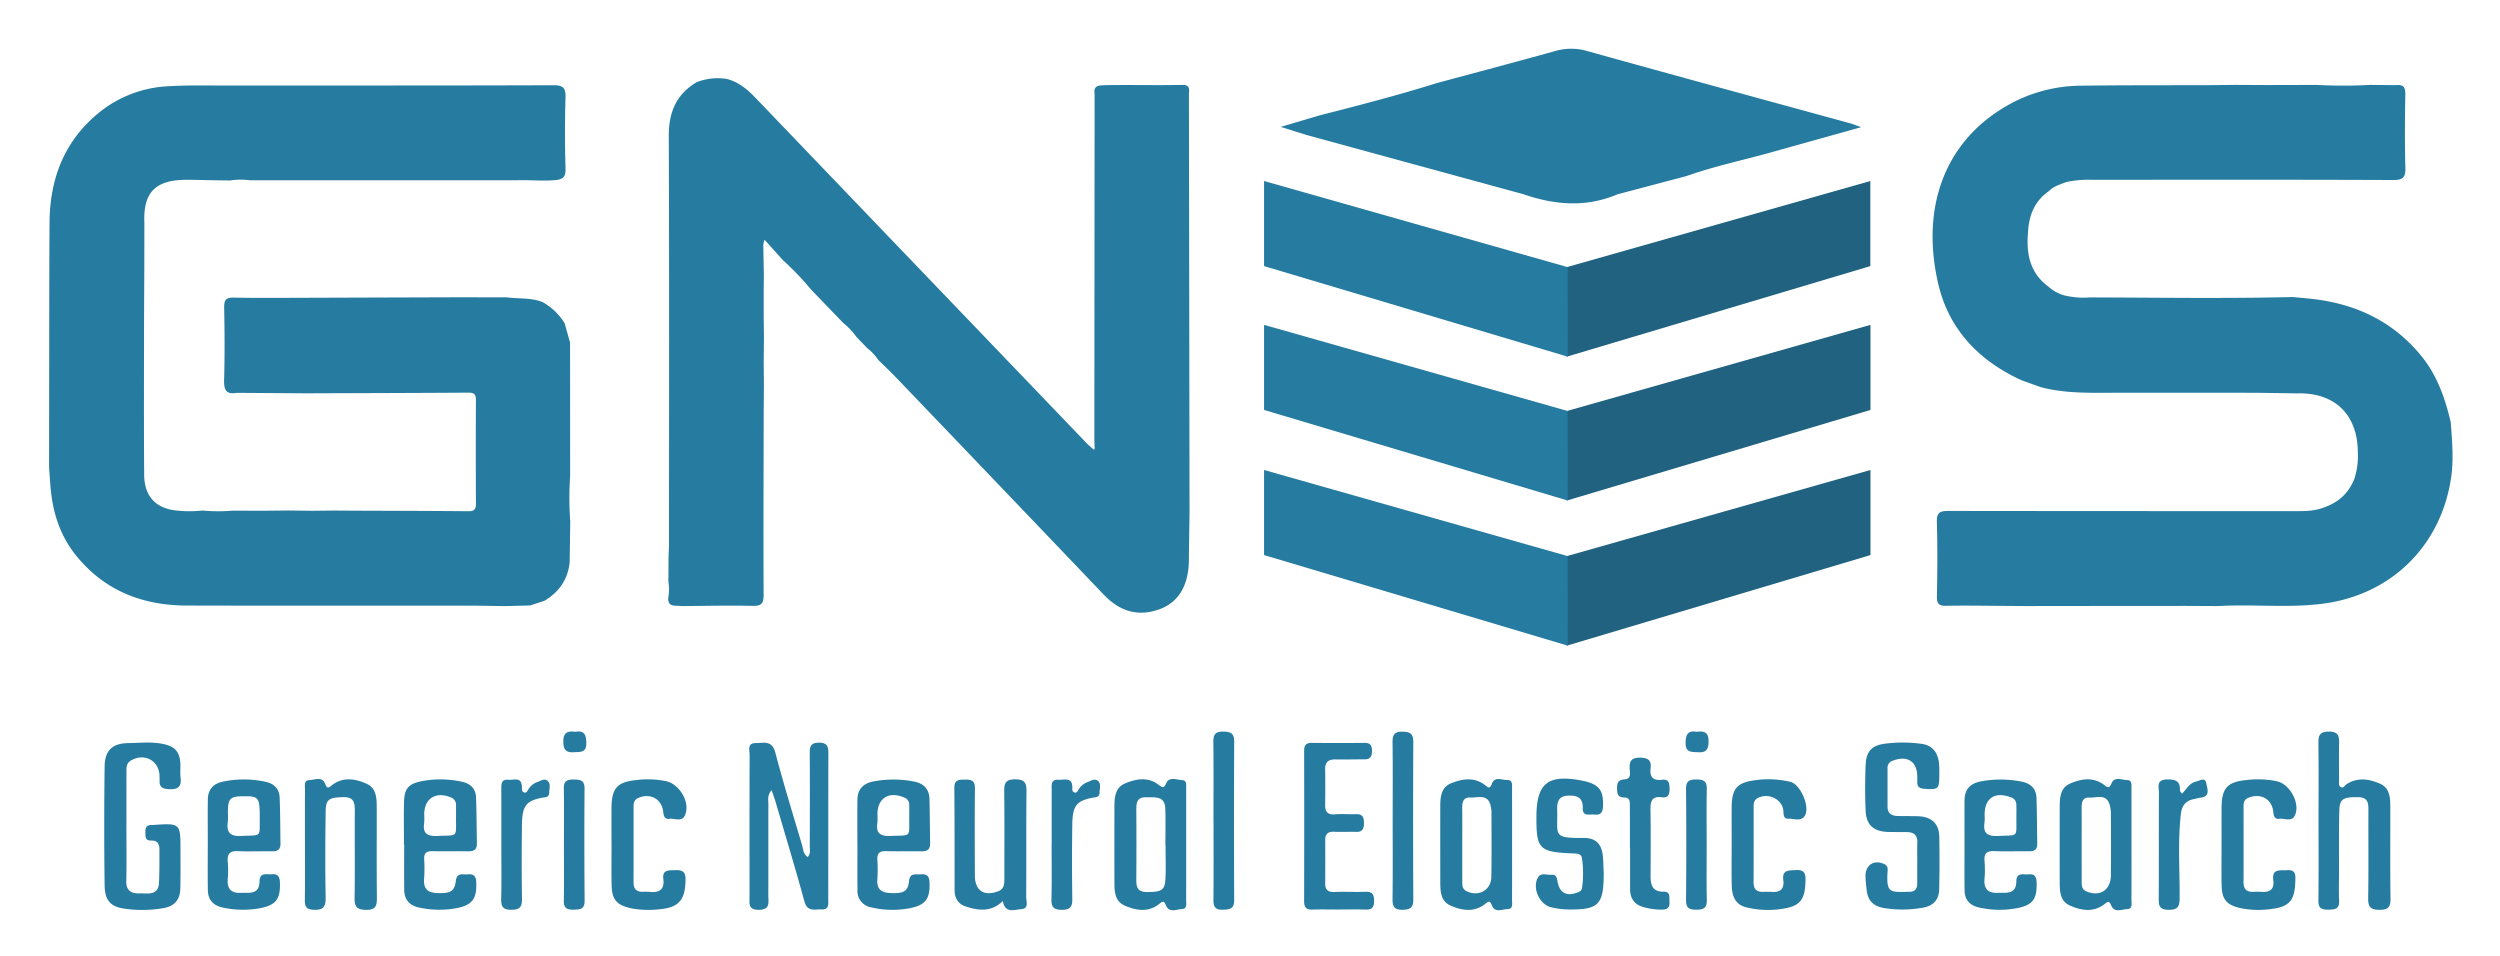
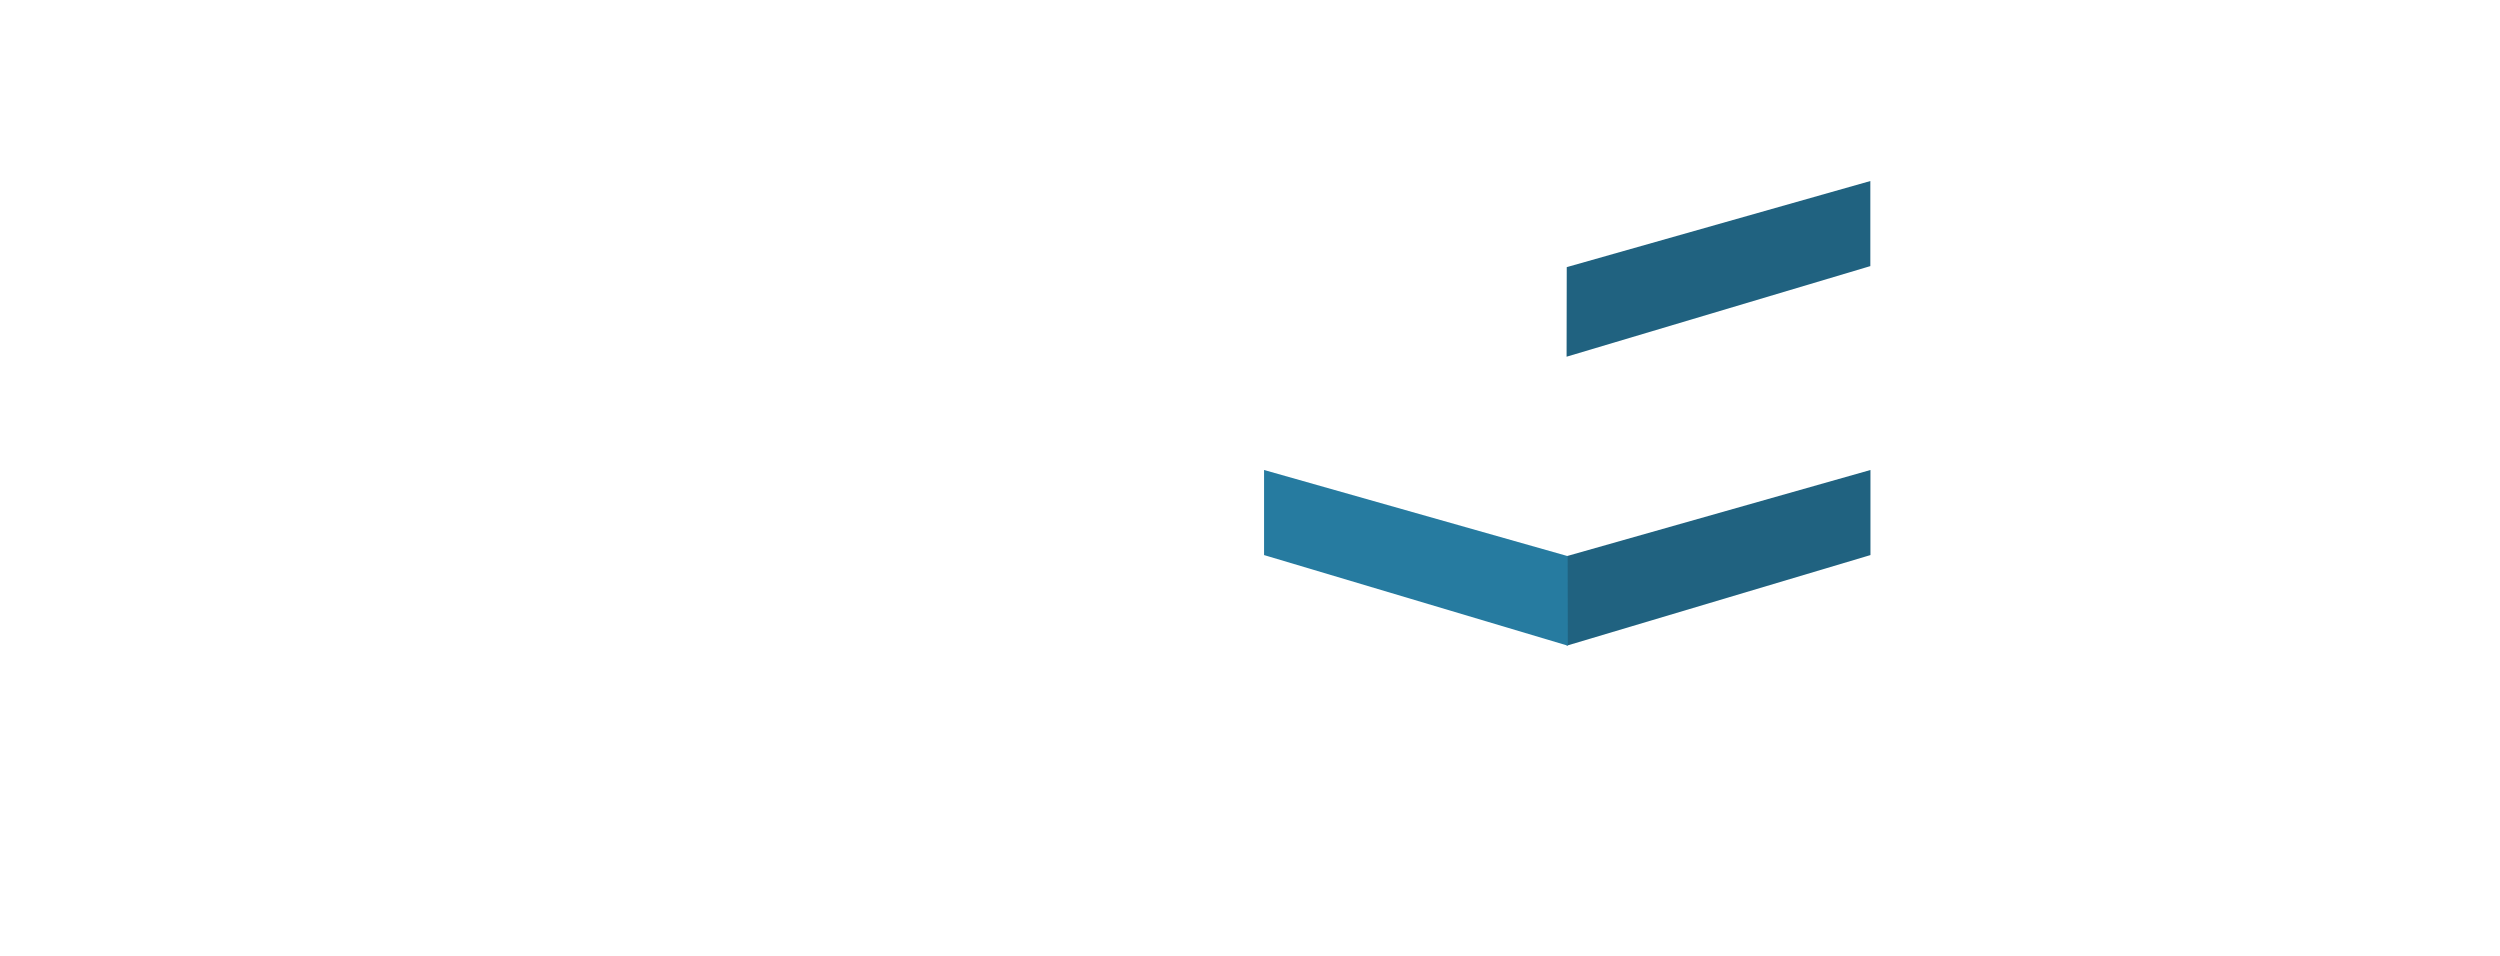
<svg xmlns="http://www.w3.org/2000/svg" role="img" viewBox="-10.62 0.38 1020.24 390.24">
  <title>Generic Neural Elastic Search (GNES) logo</title>
  <defs>
    <style>.cls-1{fill:#267ba0}.cls-2{fill:#206280}</style>
  </defs>
-   <path d="M114.303 160.896c22.12-.08 44.24-.132 66.359-.279 2.395-.015 2.95.944 2.938 3.13q-.103 21.101.003 42.203c.013 2.258-.676 3.081-2.995 3.06-15.38-.136-30.763-.163-46.144-.225l-8.82-.054-8.8.101-9.693-.124-10.552.109-12.327-.041a69.238 69.238 0 0 1-12.307-.056 48.25 48.25 0 0 1-10.594 0c-8.426-.87-13.081-5.788-13.151-14.551-.146-18.17-.08-36.343-.067-54.514.006-10.11.08-20.218.122-30.327l.025-17.649c-.587-12.586 4.237-17.778 16.738-17.92 3.492-.039 6.987.106 10.48.166l7.866.108a27.155 27.155 0 0 1 7.934-.082l109.147-.001c5.111-.191 9.38.36 14.997-.02 3.812-.257 4.833-1.287 4.71-5.07-.308-9.525-.289-19.073-.01-28.6.114-3.926-.857-5.108-4.983-5.093-45.184.163-90.369.091-135.553.113-7.187.003-14.39-.136-21.556.299a48.407 48.407 0 0 0-27.954 10.496C15.686 57.654 9.709 73.221 9.595 91.283c-.163 25.67-.118 51.341-.162 77.011l-.018 22.9c.275 3.503.433 7.02.847 10.507 1.105 9.335 4.187 17.96 10.122 25.328 11.579 14.372 27.097 20.423 45.14 20.474 38.386.108 76.773.026 115.16.042 4.83.002 9.662.122 14.493.187l10.583-.262 5.795-1.9c5.967-3.564 9.562-8.687 10.302-15.685l.238-16.698a133.228 133.228 0 0 1-.044-18.547l-.034-54.459-2.202-7.858a24.668 24.668 0 0 0-8.953-8.632c-4.754-1.937-9.855-1.286-14.777-1.978l-22.017-.01q-29.916.102-59.831.199c-9.828.026-19.659.129-29.483-.067-3.16-.063-3.94.98-3.887 3.995.174 9.825.259 19.66-.029 29.48-.118 4.04.673 6.188 5.157 5.383m840.906.225c15.35-.399 24.665 8.703 24.702 24.137a30.24 30.24 0 0 1-1.48 10.929c-2.745 6.511-7.233 9.927-13.611 11.922-3.848 1.203-7.815 1.059-11.764 1.06q-70.127.015-140.254-.072c-3.555-.009-4.786.75-4.683 4.53.275 10.105.222 20.225.018 30.333-.064 3.162.944 3.912 3.955 3.849 8.054-.168 16.116.004 24.175.041l7.972.058 43.092-.054 7.967.013 14.043-.02 13.256.065c1.46-.058 2.92-.128 4.38-.171 13.15-.39 26.347.94 39.459-.907 27.47-3.87 47.378-23.714 51.512-51.143 1.147-7.613.428-15.177-.116-22.76-2.282-9.76-5.532-19.107-11.961-27.013-11.417-14.039-26.478-21.228-44.213-23.3-2.755-.321-5.522-.546-8.283-.817-27.593.665-55.188.23-82.783.157a33.565 33.565 0 0 1-8.766-.469 15.78 15.78 0 0 1-8.07-3.843c-7.668-5.58-9.22-13.477-8.436-22.26.345-6.873 2.63-12.762 8.53-16.817 1.942-2.004 4.208-2.568 7.074-3.696a43.52 43.52 0 0 1 10.809-.903c40.865-.04 81.73-.092 122.594.077 4.137.017 5.092-1.183 4.983-5.11-.274-9.952-.2-19.919-.022-29.876.051-2.847-.8-4.028-3.606-3.72l-10.644-.114a202.005 202.005 0 0 1-21.923.011l-20.34.054-13.125-.065-10.643.113c-17.446.057-34.894-.012-52.338.218a61.085 61.085 0 0 0-30.188 8.306c-25.973 15.065-34.75 42.394-27.844 72.399 4.313 18.74 16.636 31.536 34.023 39.499l7.747 2.785c10.172 2.715 20.573 2.33 30.95 2.32q28.74-.03 57.481.009m-474.552 19.135l.114 3.407-.177.736-.67-.481c-.856-.789-1.756-1.535-2.56-2.373q-67.444-70.304-134.851-140.644c-3.41-3.56-7.022-6.64-11.917-7.865a23.536 23.536 0 0 0-12.191 1.317c-8.414 4.966-11.462 12.346-11.423 22.045.223 55.366.11 110.734.1 166.101 0 1.753-.122 3.505-.188 5.258l-.064 10.535a17.445 17.445 0 0 1-.016 6.17c-.474 4.438 2.95 3.306 5.3 3.71 9.67-.063 19.344-.314 29.007-.091 3.666.084 4.584-.893 4.565-4.56-.132-25.207-.005-50.416.039-75.623l.083-9.754-.091-9.617.1-9.76q-.048-4.364-.094-8.73l-.002-11.507.068-5.212c-.081-4.235-.17-8.47-.228-12.704a10.853 10.853 0 0 1 .519-1.93l7.517 8.348a114.547 114.547 0 0 1 11.504 12.028l9.635 9.99 3.408 3.537a29.31 29.31 0 0 1 5.43 5.734l4.415 4.593a20.678 20.678 0 0 1 4.486 4.794c2.474 2.438 5.01 4.818 7.413 7.326q42.319 44.18 84.57 88.427c6.442 6.769 13.858 9.166 22.664 6.044 7.953-2.819 12.006-9.866 12.107-19.972.065-6.446.182-12.892.276-19.337l-.251-170.658c-.001-1.6.746-3.724-1.98-4.065l-8.895.1-14.887-.056-8.005.048c-2.386.195-5.365-.367-4.725 3.696M610.95 79.605c13.054 4.487 25.66 5.508 38.514.076l28.176-7.458c10.604-3.75 21.584-6.16 32.42-9.085 12.594-3.52 25.188-7.038 38.86-10.857-2.183-.77-3.334-1.258-4.528-1.585-35.81-9.819-71.647-19.542-107.411-29.525a23.415 23.415 0 0 0-13.187.107C607.75 25.746 591.649 30 575.569 34.335c-15.714 4.926-31.65 9.052-47.6 13.122l-15.926 4.698 10.705 3.354" class="cls-1" />
-   <path d="M628.81 168.104l-.063 36.554 123.961-36.975V132.96L628.81 168.104z" class="cls-2" />
-   <path d="M629.134 168.104l.063 36.554-123.96-36.975V132.96l123.897 35.144z" class="cls-1" />
  <path d="M628.81 227.324l-.063 36.553 123.961-36.975v-34.723L628.81 227.324z" class="cls-2" />
  <path d="M629.134 227.324l.063 36.553-123.96-36.975v-34.723l123.897 35.145z" class="cls-1" />
  <path d="M628.762 109.398l-.063 36.554 123.961-36.975V74.254l-123.898 35.144z" class="cls-2" />
-   <path d="M629.134 109.398l.063 36.554-123.96-36.975V74.254l123.897 35.144zM304.277 322.82c-1.872 2.187-1.322 4.019-1.327 5.69-.041 12.47.025 24.94-.02 37.41-.01 2.604.933 5.658-3.76 5.757-4.662.1-3.907-2.797-3.909-5.505-.01-19.22-.033-38.438.04-57.656.008-1.924-1.131-4.9 2.554-4.89 3.133.008 6.571-1.256 7.897 3.783 3.349 12.726 7.234 25.31 10.965 37.934.473 1.602.433 3.502 2.278 4.81 1.301-1.368.842-3.024.847-4.487.041-12.617.07-25.234-.01-37.85-.017-2.748.38-4.355 3.778-4.347 3.354.008 3.84 1.554 3.83 4.327-.062 19.805-.023 39.61-.048 59.416-.003 1.972.498 4.474-2.79 4.31-2.701-.135-5.74 1.132-6.934-3.237-3.738-13.68-7.855-27.258-11.841-40.87-.4-1.365-.907-2.698-1.55-4.594zm-263.31 14.64c0 7.485.133 14.974-.053 22.456-.1 4.07 2.15 5.157 5.494 5.05 3.318-.107 7.607 1.077 7.865-4.4.206-4.393.15-8.8.173-13.2.012-2.273-.51-4.034-3.412-3.966-2.742.064-2.248-2.09-2.307-3.804-.064-1.917.975-2.618 2.745-2.546a4.094 4.094 0 0 0 .44-.008c11.124-.748 11.128-.748 11.123 10.521-.003 5.137.052 10.276-.06 15.411-.095 4.334-2.132 7.08-6.629 7.963a50.32 50.32 0 0 1-15.755.32c-6.106-.73-8.445-3.357-8.524-9.719q-.3-24.215.01-48.435c.096-6.522 3.231-9.376 9.672-9.467 4.82-.068 9.695-.657 14.473.42 4.828 1.087 6.602 3.349 6.78 8.315.062 1.76-.165 3.548.071 5.278.566 4.142-1.469 5.026-5.11 4.77-2.387-.166-3.562-.962-3.456-3.397.032-.731-.003-1.468-.037-2.2-.284-6.195-6.345-9.28-11.731-6.025-1.872 1.13-1.745 2.896-1.749 4.646q-.022 11.008-.006 22.017zm730.848 14.726c0-2.64-.087-5.283.022-7.918.126-3.027-1.394-4.281-4.229-4.312-2.493-.028-4.986-.005-7.478-.058-6.062-.13-9.12-2.717-9.39-8.667-.284-6.293-.256-12.617.015-18.911.222-5.133 2.408-7.604 7.357-8.373a55.897 55.897 0 0 1 15.319-.026c4.457.541 6.634 3.414 7.22 7.61a38.52 38.52 0 0 1 .136 5.272c.005 5.585-.413 5.88-6.033 5.486-1.982-.139-3.05-.764-2.94-2.858.04-.731.003-1.466-.002-2.2-.037-6.145-4.135-8.71-10.07-6.39a2.912 2.912 0 0 0-2.061 2.996c-.012 5.279.002 10.558.003 15.837 0 2.648 1.64 3.61 3.96 3.695 2.93.107 5.868-.002 8.796.137 5.244.247 8.242 3.08 8.348 8.228.148 7.183.125 14.373-.03 21.555-.09 4.175-2.31 6.739-6.573 7.507a47.102 47.102 0 0 1-15.698.187c-4.455-.685-6.858-2.941-7.326-7.346-.2-1.884-.443-3.775-.467-5.665-.06-4.628 3.5-6.888 7.644-4.967 1.812.84 1.37 2.468 1.304 3.827-.398 8.232 1.29 7.602 8.996 7.487 2.191-.032 3.17-1.207 3.163-3.334-.009-2.933-.002-5.866-.002-8.799zm163.75-16.791c-.002-10.562.082-21.126-.053-31.687-.04-3.18.522-4.768 4.292-4.776 3.945-.008 4.223 1.96 4.16 4.943-.108 4.986-.049 9.976-.004 14.963.009.966-.367 2.2.764 2.771 1.04.527 1.454-.654 2.135-1.107 4.54-3.022 9.321-2.266 13.826-.29 3.942 1.731 4.162 5.704 4.171 9.447.03 12.47-.091 24.941.08 37.408.047 3.4-.854 4.598-4.436 4.612-3.732.014-4.734-1.221-4.674-4.82.195-11.88.036-23.765.097-35.648.016-3.054-.1-5.485-4.258-5.508-5.932-.033-7.466.605-7.602 5.277-.246 8.502-.108 17.015-.127 25.523-.008 3.814-.157 7.636.034 11.44.174 3.48-1.809 3.632-4.457 3.668-2.691.037-4.034-.594-3.998-3.649.131-10.854.052-21.71.05-32.567zm-329.109 9.761c.001 7.469.027 14.937-.02 22.406-.01 1.506.535 3.775-1.76 3.81-2.193.035-5.206 1.722-6.492-1.571-.81-2.075-1.408-1.56-2.726-.522-4.489 3.538-9.47 2.697-14.092.665-4.32-1.899-4.2-6.273-4.208-10.273q-.032-14.937-.013-29.874c.009-3.89.185-8.032 4.377-9.74 4.521-1.843 9.373-2.69 13.755.62 1.416 1.069 2.049 1.902 2.975-.538 1.156-3.048 4.078-1.371 6.184-1.442 2.372-.08 1.999 2.068 2.005 3.614.031 7.615.014 15.23.015 22.845zm-20.334-.308v7.479q.002 3.959.01 7.918c.004 1.487.022 2.936 1.642 3.762 4.943 2.52 10.125-.29 10.214-5.764.145-8.796.072-17.596.06-26.394a12.256 12.256 0 0 0-.34-2.605c-1.11-5.02-5.153-3.24-8.237-3.404-3.097-.165-3.381 2.083-3.36 4.49.045 4.84.014 9.679.01 14.518zm-112.659.217c0 7.468.028 14.935-.022 22.402-.01 1.502.579 3.801-1.666 3.887-2.198.084-5.206 1.732-6.553-1.466-.785-1.864-1.24-1.864-2.69-.678-4.447 3.635-9.44 2.758-14.075.784-4.348-1.85-4.287-6.212-4.293-10.222q-.022-14.935.004-29.87c.01-3.883.159-8.023 4.304-9.79 4.506-1.922 9.408-2.802 13.733.539 1.893 1.461 2.147 1.283 3.207-.823 1.297-2.576 4.22-1.182 6.381-1.09 2.01.085 1.65 2.08 1.656 3.486.028 7.614.013 15.228.014 22.841zm-8.422.268h-.068c0-4.985.136-9.975-.038-14.953-.185-5.32-4.207-4.531-7.73-4.64-3.873-.119-4.12 2.256-4.1 5.188q.1 13.858 0 27.717c-.024 3.173-.017 5.816 4.432 5.777 5.872-.051 7.22-.67 7.456-5.454.224-4.535.048-9.09.048-13.635zm394.19-.275c.002 7.484.03 14.968-.022 22.45-.01 1.502.583 3.792-1.7 3.866-2.21.07-5.215 1.696-6.562-1.507-.86-2.048-1.43-1.517-2.753-.499-4.532 3.483-9.508 2.597-14.137.532-4.122-1.84-4.115-6.038-4.122-9.909q-.03-15.187.006-30.374c.013-3.744.241-7.716 4.186-9.444 4.514-1.976 9.385-2.815 13.781.405 1.706 1.25 2.155 1.767 3.245-.674 1.21-2.708 4.183-1.219 6.339-1.175 2.033.041 1.72 2.02 1.725 3.439.026 7.63.012 15.26.014 22.89zm-20.329-.43q0 7.698.002 15.395c0 1.633-.028 3.261 1.84 4.082 5.507 2.422 10.016-.42 10.084-6.53.093-8.356.046-16.714-.002-25.071a12.81 12.81 0 0 0-.553-3.888c-1.482-4.493-5.319-2.56-8.251-2.741-2.821-.175-3.143 1.999-3.129 4.238.03 4.838.01 9.677.01 14.515zm-684.668.516c0-5.865-.127-11.733.037-17.594.152-5.418 1.87-7.281 7.088-8.35a40.372 40.372 0 0 1 16.557.218c3.36.705 5.589 2.768 5.732 6.287.256 6.295.23 12.6.352 18.901.05 2.53-1.287 3.238-3.608 3.192-4.837-.096-9.68.057-14.516-.055-2.4-.056-3.518.732-3.389 3.261a59.013 59.013 0 0 1-.021 7.914c-.323 3.844 1.124 5.717 5.105 5.902 5.506.256 7.301-.551 7.835-4.955.44-3.636 2.956-2.438 4.919-2.656 2.4-.266 3.334.782 3.42 3.275.234 6.735-1.63 9.305-8.25 10.556a38.94 38.94 0 0 1-14.823-.236c-4.012-.783-6.256-3.092-6.319-7.186-.094-6.157-.024-12.316-.024-18.473zm21.25-10.975c0-1.75.035-3.5-.01-5.249a3.098 3.098 0 0 0-1.99-3.067c-6.133-2.658-10.965.326-10.978 6.84a24.13 24.13 0 0 1-.026 3.496c-.642 4.286 1.19 5.518 5.366 5.338 8.612-.372 7.583.81 7.638-7.358zM74.178 344.644c.001-6.01-.057-12.022.021-18.031.053-4.084 2.245-6.458 6.238-7.273a42.029 42.029 0 0 1 16.995.008c3.575.73 5.92 2.737 6.074 6.452.261 6.294.239 12.599.336 18.9.034 2.207-1.024 3.128-3.251 3.09-4.69-.077-9.394.176-14.073-.066-3.366-.174-4.46 1.135-4.194 4.325a40.214 40.214 0 0 1-.004 7.031c-.37 3.982 1.44 5.852 5.264 5.669 3.304-.158 7.633.93 7.703-4.597.05-3.944 2.884-2.795 5.02-2.992 2.503-.23 3.235 1.026 3.31 3.41.21 6.766-1.606 9.226-8.332 10.483a38.763 38.763 0 0 1-14.823-.26c-4.012-.799-6.21-3.149-6.263-7.237-.082-6.303-.022-12.608-.02-18.912zm21.204-10.708c0-8.034-.438-8.636-6.26-8.614-5.998.022-6.72.76-6.745 6.902a26.22 26.22 0 0 1-.025 3.519c-.604 4.291.846 6.028 5.491 5.796 8.605-.43 7.417.748 7.54-7.603zm243.89 10.919c0-6.01-.05-12.022.017-18.032.047-4.262 2.253-6.703 6.477-7.526a43.555 43.555 0 0 1 16.565.02c4.02.755 6.257 3.049 6.363 7.15.155 6.006.158 12.015.27 18.023.046 2.446-1.09 3.36-3.498 3.309-4.837-.102-9.68.09-14.514-.07-2.725-.09-3.666.971-3.516 3.597a58.342 58.342 0 0 1-.01 7.913c-.296 3.733 1.325 5.339 4.982 5.564 5.554.343 7.503-.527 7.94-4.816.368-3.62 2.802-2.605 4.811-2.786 2.289-.207 3.435.558 3.548 3.16.298 6.867-1.62 9.527-8.538 10.748a37.5 37.5 0 0 1-15.255-.445 6.672 6.672 0 0 1-5.599-6.897c-.072-6.303-.02-12.608-.02-18.911zm21.168-10.698c0-1.752.038-3.504-.011-5.255a3.09 3.09 0 0 0-2.01-3.056c-6.26-2.676-10.945.215-10.956 6.827a24.14 24.14 0 0 1-.025 3.5c-.64 4.278 1.165 5.537 5.36 5.354 8.621-.375 7.588.812 7.642-7.37zm430.653 10.826c-.004-6.01-.042-12.022.009-18.032.038-4.484 2.36-6.906 6.795-7.712a43.593 43.593 0 0 1 16.564.133c3.575.718 5.852 2.81 5.99 6.528.232 6.295.221 12.6.314 18.9.034 2.285-1.196 3.024-3.344 2.99-4.69-.074-9.389.12-14.073-.068-2.958-.118-4.364.734-4.097 3.914a43.154 43.154 0 0 1-.002 7.47c-.364 4.005 1.49 5.824 5.291 5.645 3.311-.155 7.61.9 7.687-4.624.055-3.975 2.963-2.7 5.065-2.92 2.575-.268 3.167 1.137 3.226 3.462.17 6.68-1.597 9.082-7.988 10.323a37.956 37.956 0 0 1-15.682-.308c-3.538-.794-5.661-3.086-5.722-6.792-.104-6.302-.029-12.606-.033-18.91zm21.163-11.014c0-1.751.051-3.505-.017-5.254a3.021 3.021 0 0 0-2.176-2.925c-6.527-2.502-10.767.25-10.775 7.072a19.952 19.952 0 0 1-.023 3.062c-.705 4.449 1.093 5.834 5.549 5.613 8.491-.422 7.387.801 7.442-7.568zM398.63 368.073c-4.763 4.71-10.108 3.902-15.36 2.158-2.839-.942-4.323-3.381-4.327-6.514-.018-13.935.023-27.87-.104-41.805-.03-3.3 1.813-3.361 4.245-3.389 2.523-.028 4.194.264 4.161 3.477-.118 11.88-.064 23.763-.028 35.645.018 6.196 3.648 8.633 9.497 6.464 2.416-.897 2.548-2.917 2.545-5.056-.015-11.882.089-23.765-.063-35.645-.044-3.38.55-5.003 4.511-4.982 3.857.021 4.616 1.452 4.578 4.92-.155 14.374-.024 28.75-.115 43.125-.011 1.796 1.193 4.717-1.967 4.93-2.819.19-6.7 1.908-7.573-3.328zm-284.806-23.071c0-7.482-.025-14.964.022-22.445.01-1.509-.537-3.781 1.768-3.812 2.195-.03 5.213-1.727 6.491 1.594.82 2.13 1.454 1.479 2.738.48 4.517-3.517 9.494-2.652 14.121-.596 4.105 1.824 4.153 6.016 4.158 9.895.017 12.177-.072 24.354.06 36.529.035 3.287-.369 5.116-4.444 5.045-3.747-.066-4.707-1.283-4.65-4.853.187-11.734.007-23.472.092-35.208.025-3.432-.169-6.056-4.771-5.938-5.683.145-7.06.804-7.13 5.8-.166 11.734-.22 23.474-.002 35.206.072 3.907-1.16 5.176-5.025 4.949-2.783-.164-3.492-1.24-3.461-3.76.09-7.628.033-15.257.033-22.886zm421.719 26.547c-3.52 0-7.042-.094-10.558.031-2.449.087-3.404-.854-3.397-3.326q.078-30.796.01-61.592c-.004-2.256.911-3.133 3.153-3.111q10.778.105 21.557.002c2.404-.024 2.973 1.182 2.968 3.289-.005 2.078-.574 3.42-2.926 3.419-3.96-.002-7.92.113-11.877.04-2.871-.052-4.373.987-4.31 4.072.101 4.837.052 9.679.007 14.517-.025 2.676.89 4.063 3.887 3.82 2.913-.237 5.865.04 8.793-.068 2.685-.099 3.15 1.448 3.156 3.634.006 2.217-.54 3.697-3.195 3.597-2.928-.112-5.872.11-8.796-.054-2.58-.145-3.842.768-3.824 3.43q.059 8.798-.004 17.597c-.014 2.547 1.02 3.664 3.714 3.553 4.245-.174 8.508.08 12.755-.083 2.807-.108 3.471 1.157 3.49 3.695.02 2.66-.918 3.695-3.606 3.578-3.66-.16-7.33-.04-10.997-.04zm-296.616-26.916c0-4.836-.02-9.672.004-14.508.04-7.942 2.233-10.633 10.103-11.403a37.174 37.174 0 0 1 12.232.461c5.562 1.309 9.905 8.751 7.654 13.887-1.277 2.914-4.152 1.178-6.298 1.472-1.881.257-2.391-.973-2.563-2.714-.53-5.387-5.305-7.998-10.276-5.768-1.631.732-1.842 2.12-1.842 3.644 0 10.258.018 20.516-.011 30.773-.007 2.514 1.054 3.864 3.649 3.843a27.002 27.002 0 0 1 3.076.035c3.877.414 5.95-1.03 5.436-5.174-.49-3.953 2.154-3.597 4.751-3.69 2.772-.1 4.323.378 4.298 3.767-.058 8.137-2.538 11.459-10.468 12.167a38.323 38.323 0 0 1-11.81-.389c-5.66-1.258-7.726-3.411-7.875-9.258-.146-5.712-.032-11.43-.032-17.145zm457.133.469c-.006-4.985-.024-9.97-.002-14.954.035-7.852 2.019-10.388 9.644-11.372a38.145 38.145 0 0 1 14.4.699c4.159 1.065 8.132 10.464 5.73 13.955-1.586 2.305-4.33.967-6.55 1.065-2.082.093-2.001-1.618-2.106-3.13-.34-4.89-6.355-7.752-10.698-5.148-1.356.813-1.44 2.101-1.44 3.44-.006 10.262.029 20.526-.025 30.788-.015 2.827 1.29 4.013 4.019 3.907a31.13 31.13 0 0 1 3.517.013c3.419.255 5.046-1.357 4.6-4.69-.592-4.436 2.212-4.035 5.17-4.214 3.735-.226 3.967 1.773 3.873 4.626-.247 7.538-2.157 10.079-9.488 11.183a36.935 36.935 0 0 1-14.827-.653c-4.473-1.16-5.678-4.764-5.778-8.801-.138-5.568-.035-11.142-.04-16.714zm199.925-.032c0-4.984-.02-9.968.004-14.952.037-7.962 2.217-10.634 10.103-11.402a37.906 37.906 0 0 1 12.67.543c5.156 1.246 9.413 8.984 7.173 13.837-1.319 2.856-4.18 1.15-6.335 1.426-1.915.245-2.342-1.072-2.493-2.78-.467-5.303-5.304-7.925-10.31-5.723-1.645.724-1.835 2.115-1.834 3.64.008 10.262.045 20.524-.005 30.785-.014 2.838 1.319 3.994 4.034 3.89a31.672 31.672 0 0 1 3.517.014c3.406.249 5.044-1.325 4.595-4.681-.664-4.965 2.768-3.959 5.614-4.165 3.768-.272 3.445 2.204 3.368 4.605-.246 7.712-2.374 10.354-9.93 11.246a36.695 36.695 0 0 1-12.241-.326c-5.713-1.255-7.767-3.437-7.901-9.246-.129-5.568-.028-11.14-.029-16.71zm-252.127 11.873c-.089 12.803-2.063 14.791-14.852 14.572a32.05 32.05 0 0 1-6.507-.845c-4.8-1.091-7.884-7.766-5.549-12.067 1.276-2.351 3.693-1.014 5.596-1.233 1.646-.189 2.155.867 2.404 2.424.749 4.687 3.231 6.32 7.42 5.071 1.134-.338 2.457-.778 2.627-2.065a42.258 42.258 0 0 0-.03-12.255c-.318-1.977-2.34-1.827-3.973-1.897-13.546-.587-14.692-1.788-14.603-15.217.087-13.334 4.682-17.05 18.043-14.59 7.465 1.375 9.436 3.833 9.119 10.768-.116 2.539-1.155 3.45-3.515 3.184-1.966-.223-4.87 1.02-4.75-2.702.136-4.303-2.406-5.16-5.968-5.014-3.703.153-4.55 2.305-4.452 5.594.314 10.696-2.22 11.751 10.83 11.676 4.998-.03 7.374 2.528 7.819 7.57.206 2.334.233 4.684.341 7.026zm10.678-10.371c0-5.72.026-11.44-.017-17.161-.012-1.575.175-3.563-2.183-3.565-2.724-.002-3.02-1.544-3.04-3.713-.02-2.221.413-3.536 3.07-3.699 2.89-.177 2.168-2.796 2.08-4.484-.169-3.216.927-4.38 4.264-4.36 3.262.018 4.67 1.07 4.266 4.318-.451 3.626 1.08 5.151 4.746 4.686 2.779-.352 2.967 1.498 2.998 3.636.033 2.261-.467 3.879-3.128 3.509-3.875-.54-4.715 1.42-4.66 4.843.146 9.092.072 18.188.043 27.282-.012 3.607.725 6.464 5.222 6.402 3.044-.042 2.359 2.294 2.492 4.109.16 2.187-.66 3.198-3.004 3.221a25.945 25.945 0 0 1-8.214-1.23c-3.225-1.04-4.863-3.585-4.854-7.073.013-5.574.003-11.147.003-16.72zm-96.814-11.901c0-10.403.084-20.808-.05-31.21-.04-3.049.605-4.555 4.091-4.496 3.166.054 4.4.93 4.383 4.26q-.167 32.09 0 64.18c.017 3.312-1.164 4.207-4.364 4.252-3.472.049-4.154-1.373-4.114-4.457.139-10.841.054-21.685.054-32.529zm-73.129.599c0-10.702.072-21.404-.047-32.105-.032-2.92.736-4.276 3.935-4.222 2.958.049 4.588.532 4.568 4.073q-.184 32.323 0 64.648c.02 3.631-1.751 3.876-4.631 3.971-3.335.111-3.867-1.44-3.84-4.261.104-10.7.042-21.403.042-32.105zm395.234-10.983c1.95-1.893 3.078-4.4 5.709-4.93 1.517-.307 3.805-2.072 4.24.784.3 1.97 1.885 5.322-2.39 5.77-.867.091-1.71.39-2.572.547-3.343.611-5.027 2.66-5.412 5.987-1.34 11.56-.429 23.156-.528 34.733-.03 3.494-1.165 4.544-4.617 4.487-3.225-.054-3.936-1.311-3.915-4.223.101-14.527.005-29.056.087-43.584.013-2.193-1.222-5.194 3.085-5.372 3.525-.145 5.718.532 5.483 4.566-.012.22.296.46.83 1.235zm-685.854 20.517c0-7.483.013-14.967-.007-22.45-.005-2.029.004-4.07 2.874-3.75 2.16.241 5.412-1.41 5.526 2.884.022.827-.165 1.917.859 2.28 1.155.41 1.404-.79 1.888-1.423a7.05 7.05 0 0 1 3.354-2.743c1.455-.442 3.083-1.832 4.507-.44 1.245 1.218.543 3.077.544 4.65.001 2.147-1.747 1.88-3.158 2.165-6.272 1.267-7.869 3.31-7.973 10.983q-.205 15.184.009 30.371c.047 3.24-1.012 4.309-4.302 4.328-3.402.02-4.255-1.247-4.18-4.407.18-7.48.058-14.965.059-22.448zm224.59.076c0-7.337-.019-14.675.013-22.013.008-1.98-.525-4.487 2.786-4.267 2.353.156 5.741-1.291 5.619 3.26-.019.692-.05 1.585.768 1.893 1.18.444 1.437-.719 1.915-1.352a7.142 7.142 0 0 1 3.333-2.773c1.459-.47 3.088-1.817 4.527-.51 1.304 1.184.567 3.062.592 4.634.035 2.135-1.668 1.935-3.103 2.223-6.339 1.271-7.923 3.272-8.032 10.927q-.216 15.187.004 30.379c.043 3.177-.898 4.39-4.25 4.388-3.311 0-4.342-1.086-4.259-4.335.191-7.48.06-14.968.06-22.453zm-199.046.175c0-7.633.104-15.268-.051-22.898-.062-3.06 1.311-3.683 4.002-3.65 2.656.034 4.486.206 4.461 3.675q-.163 22.897.036 45.797c.03 3.5-1.887 3.584-4.505 3.63-2.702.049-4.056-.606-3.995-3.656.154-7.63.051-15.265.052-22.898zm466.353.225c0 7.484-.113 14.97.052 22.45.07 3.244-1.372 3.897-4.257 3.9-2.894.002-4.247-.648-4.218-3.904q.199-22.669-.001-45.341c-.03-3.265 1.334-3.896 4.22-3.896 2.888 0 4.325.659 4.255 3.901-.163 7.627-.052 15.26-.052 22.89zm-4.103-46.25c3.138-.437 4.968.217 4.873 4.067-.08 3.222-.974 4.463-4.27 4.27-2.76-.162-5.198.201-5.107-3.921.073-3.358.983-5.042 4.504-4.417zm-457.596.004c3.561-.639 4.39 1.033 4.482 4.408.116 4.185-2.329 3.748-5.056 3.92-3.273.205-4.27-1.031-4.323-4.258-.061-3.785 1.759-4.532 4.897-4.07z" class="cls-1" />
</svg>